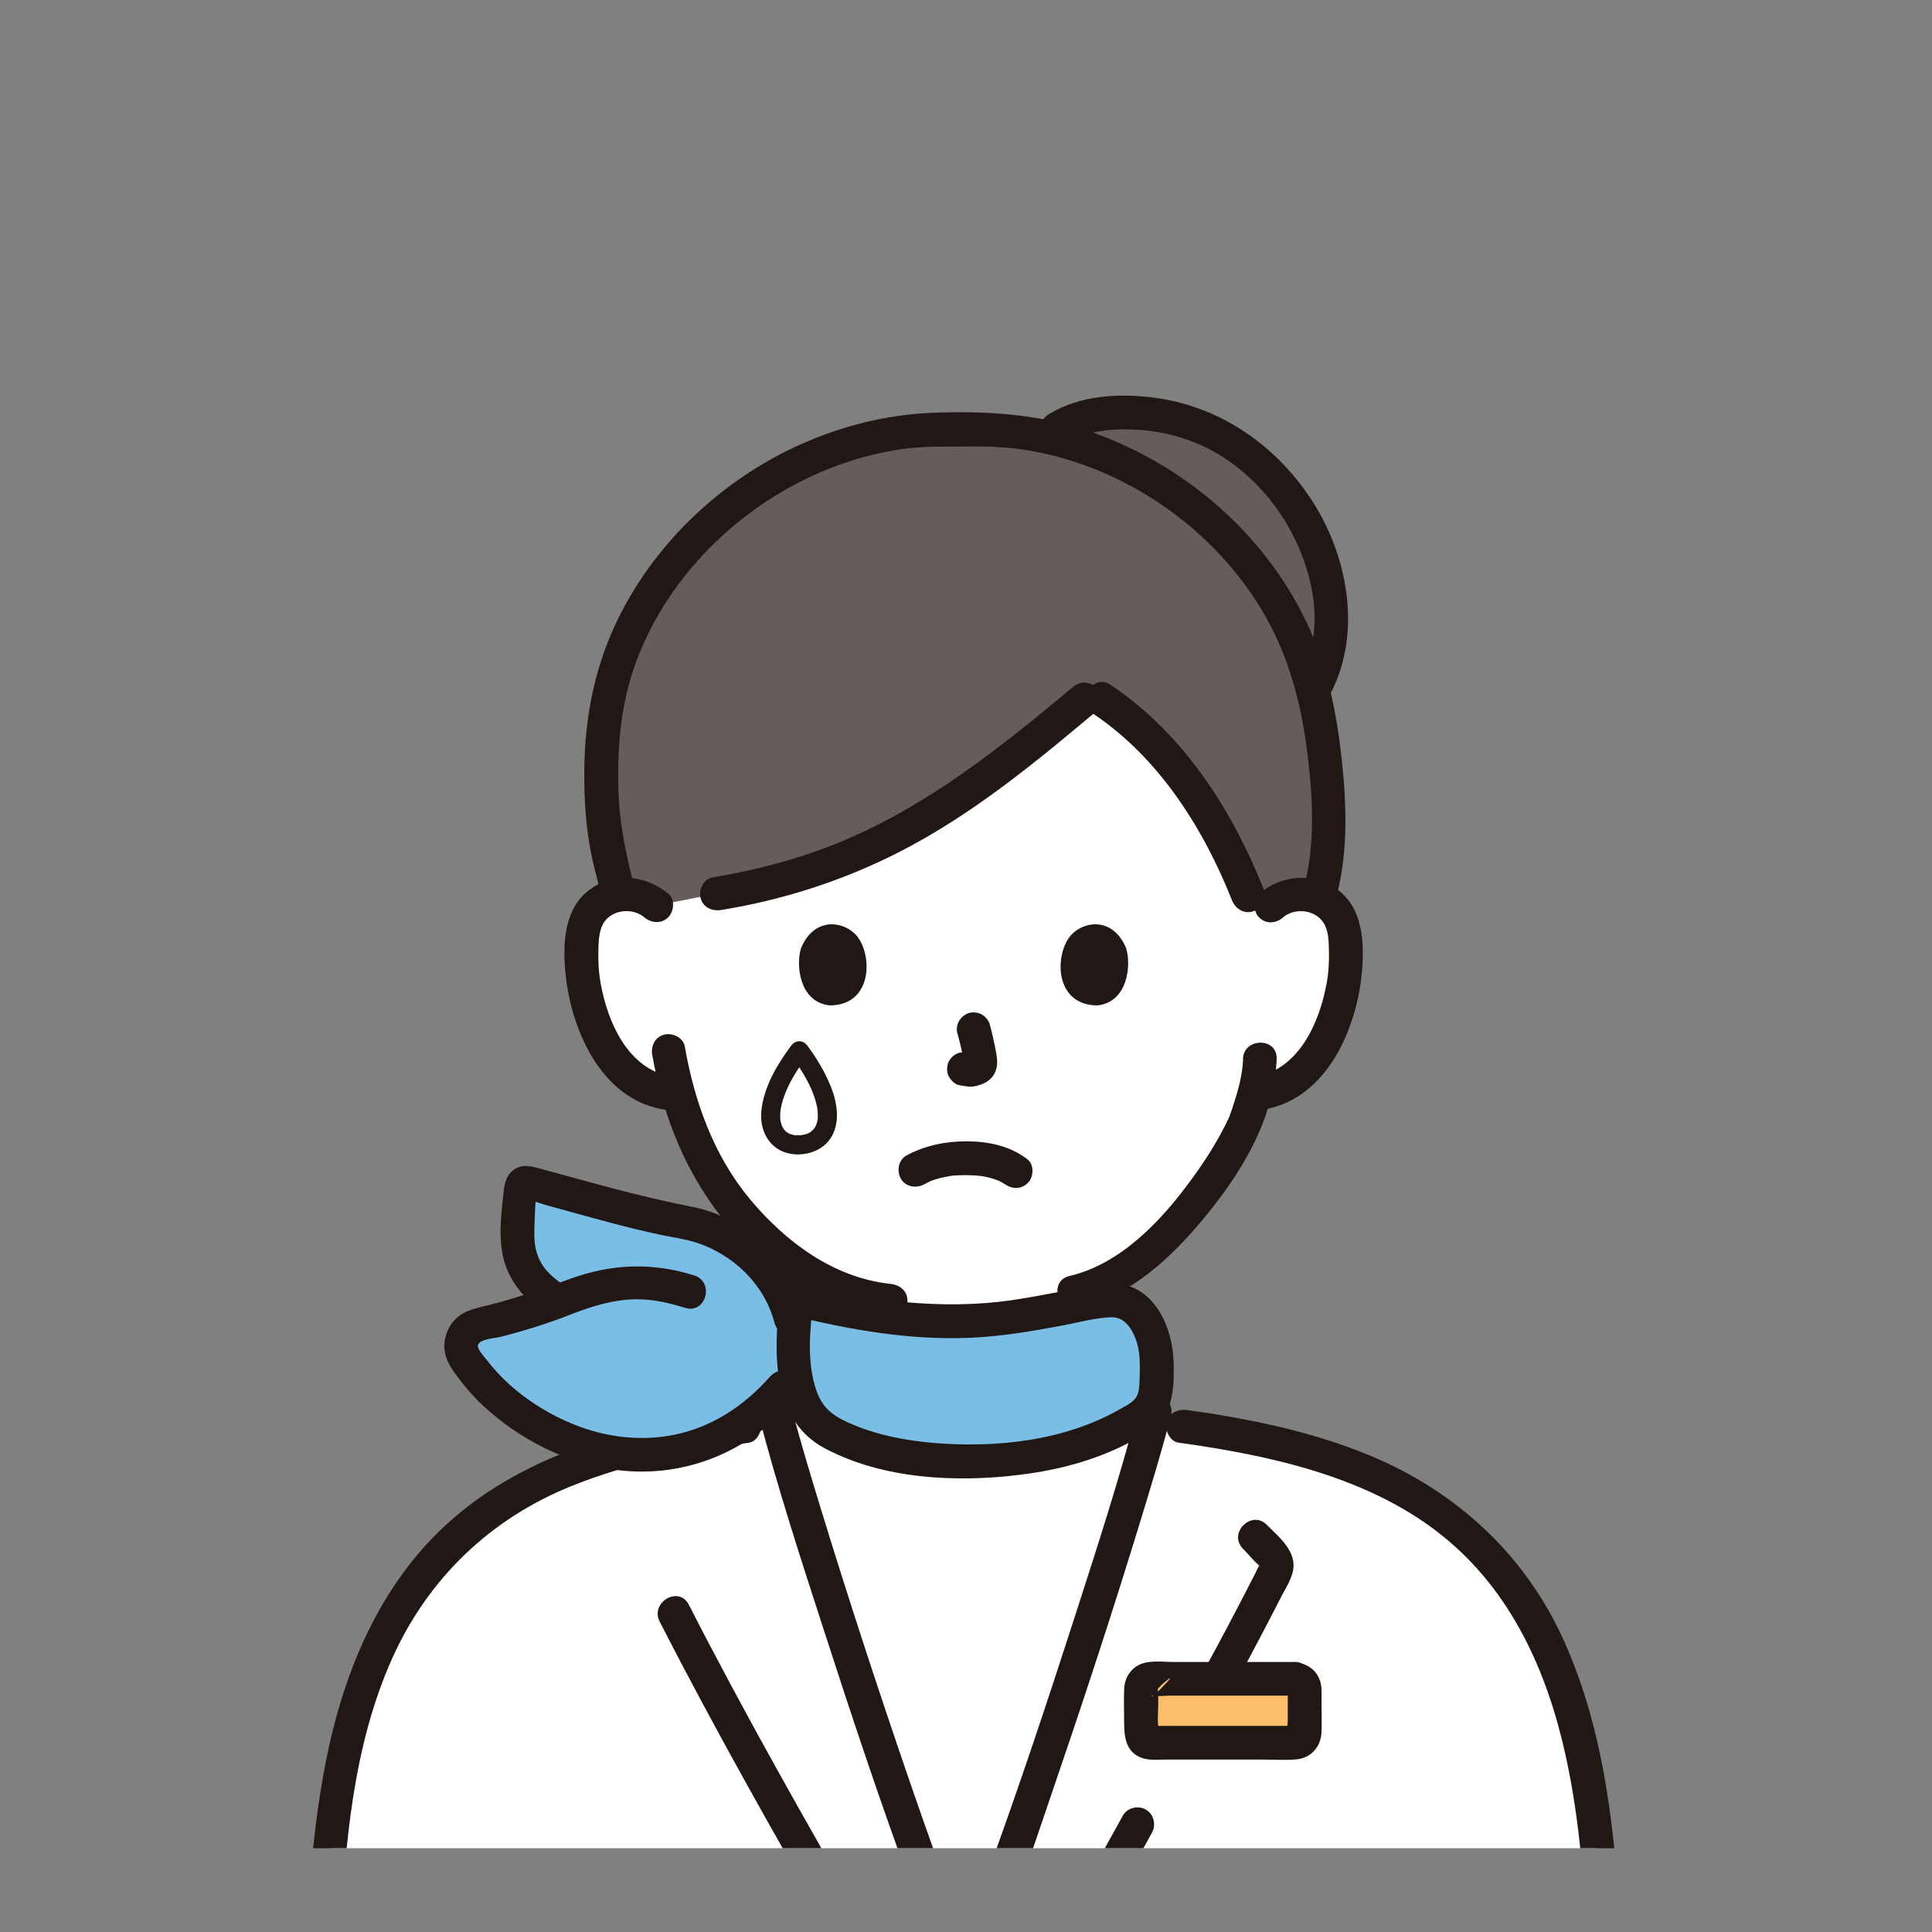
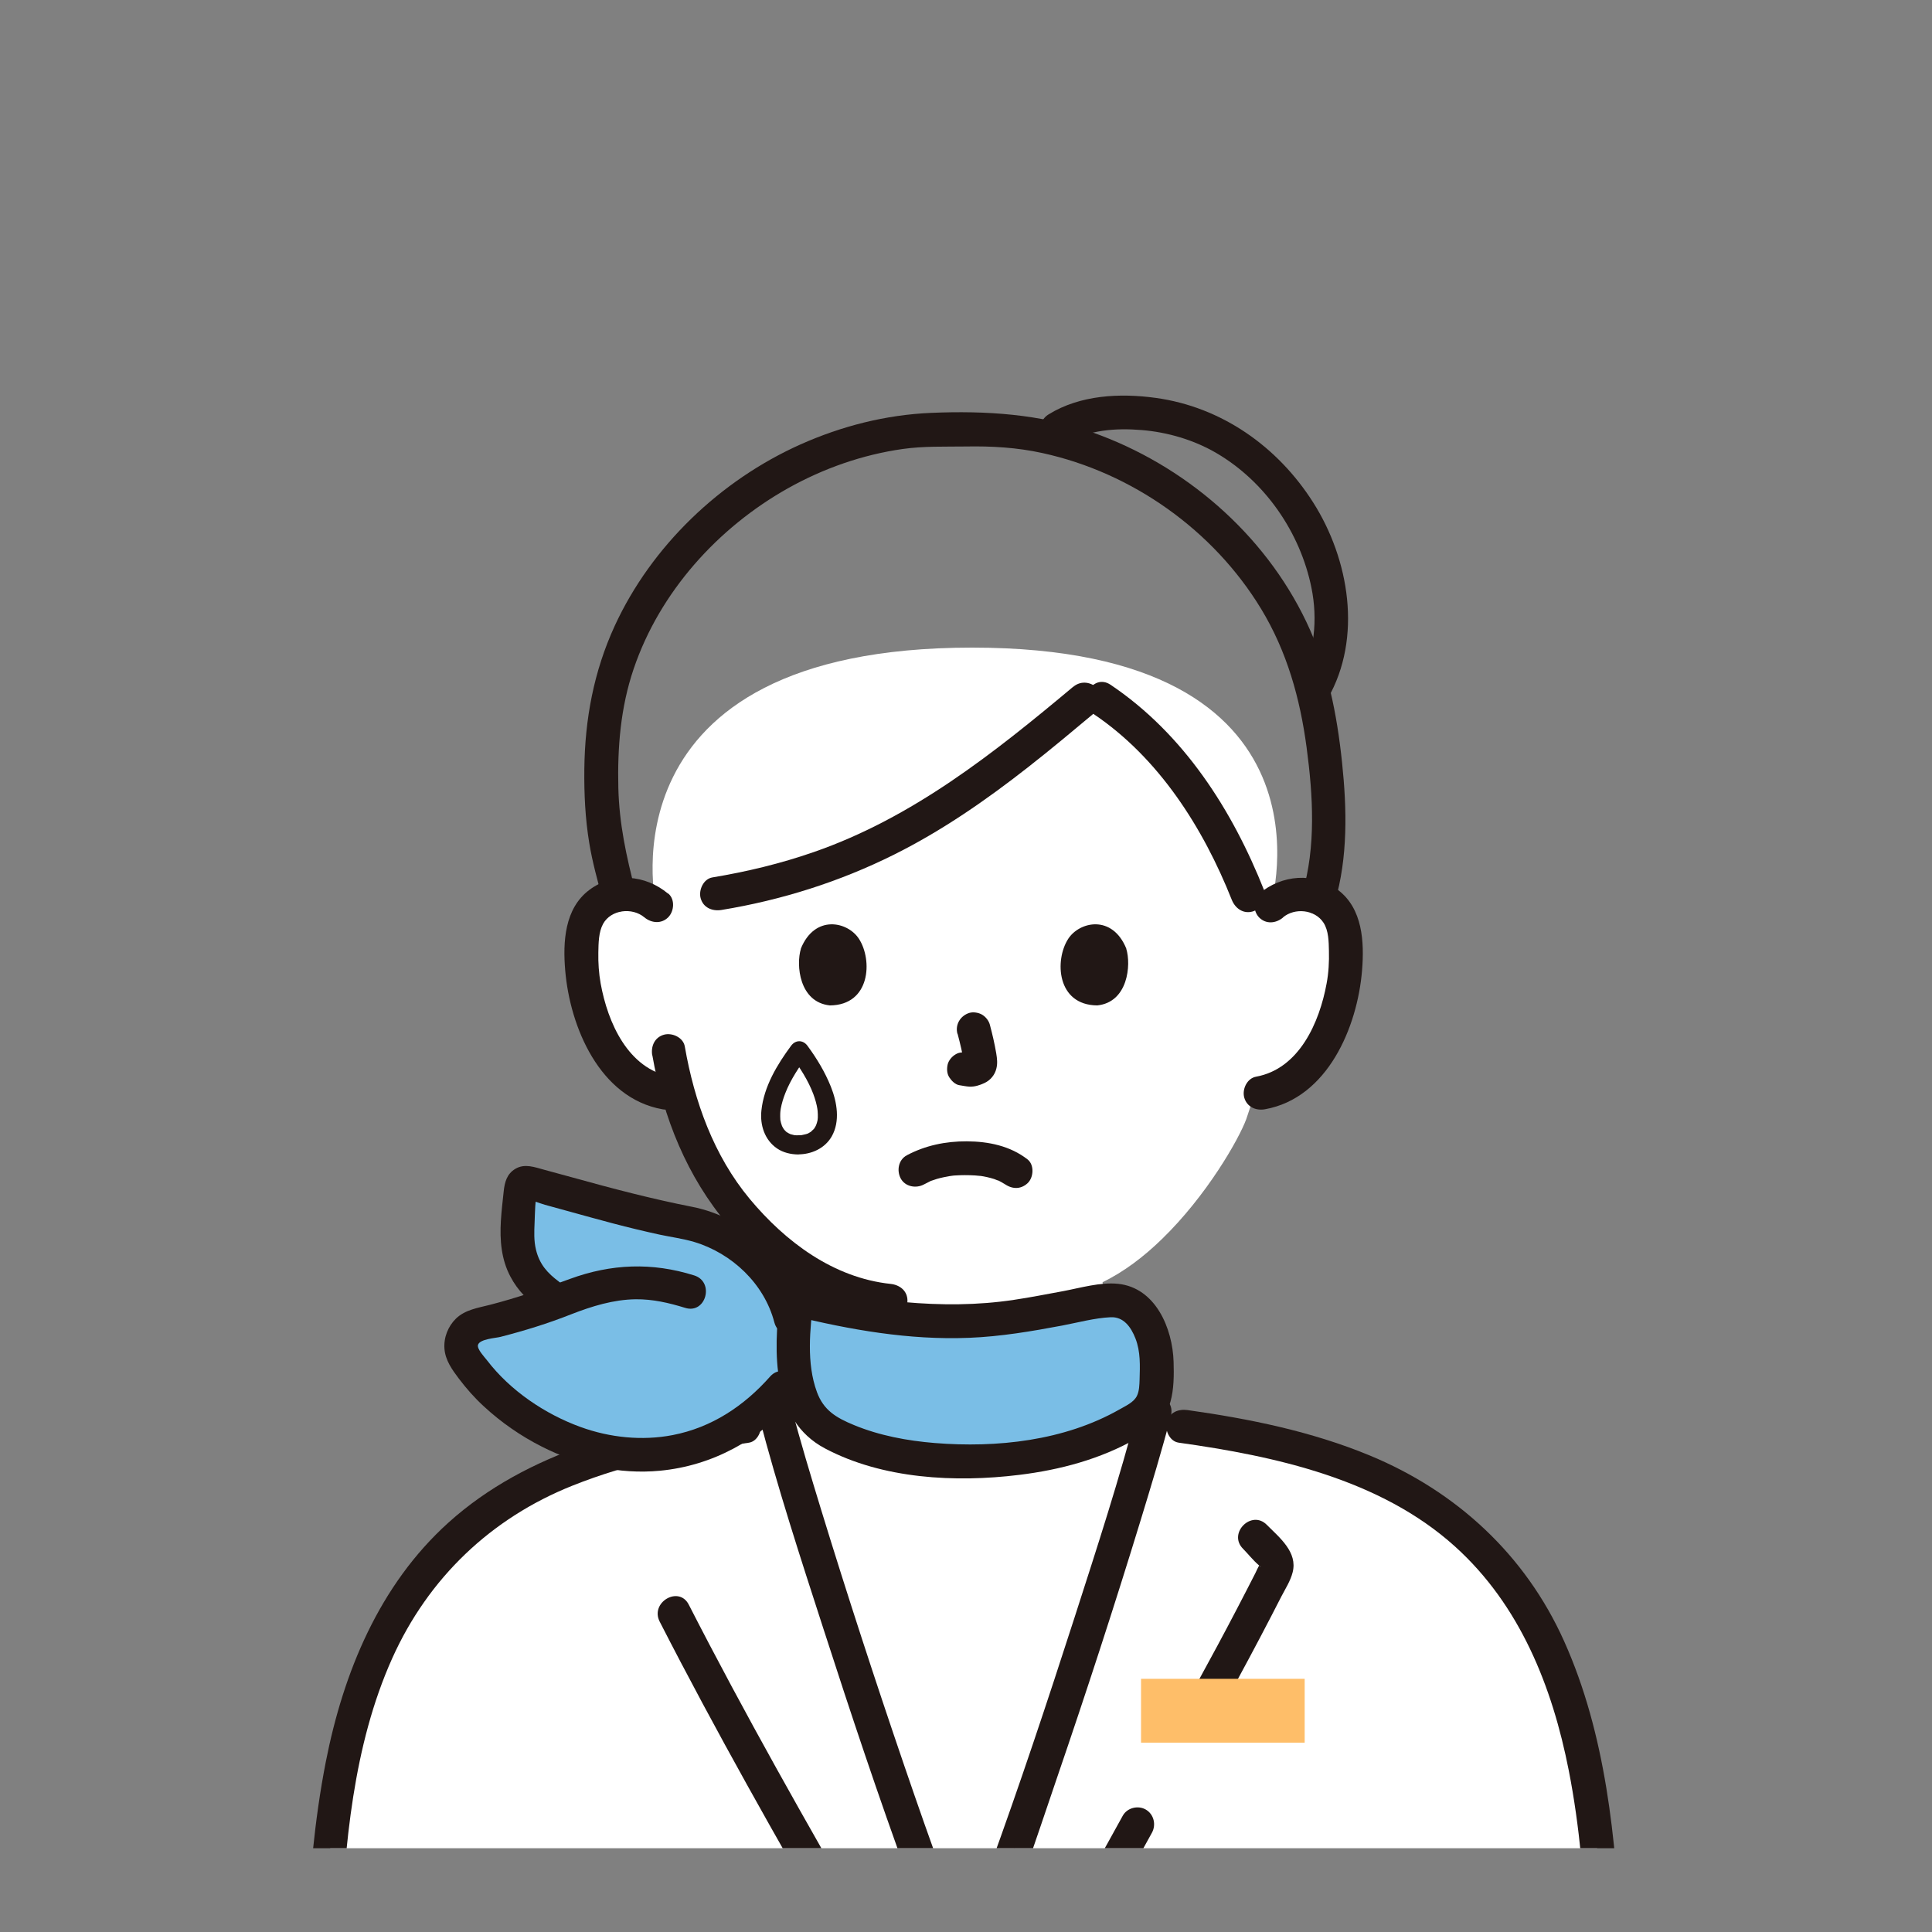
<svg xmlns="http://www.w3.org/2000/svg" id="a" data-name="レイヤー 1" viewBox="0 0 200 200">
  <rect x="0" y="0" width="200" height="200" fill="#808080" stroke="none" />
  <defs>
    <style>
      .c {
        fill: #211715;
      }

      .d {
        fill: #fff;
      }

      .e {
        fill: none;
      }

      .f {
        fill: #645d5c;
      }

      .g {
        clip-path: url(#b);
      }

      .h {
        fill: #7abee6;
      }

      .i {
        fill: #febe69;
      }
    </style>
    <clipPath id="b">
      <rect class="e" x="26.79" y="31.5" width="146.43" height="159.83" />
    </clipPath>
  </defs>
  <g class="g">
    <g>
      <path class="d" d="M119.5,146.12c-2.95,11.42-15.1,48.57-19.07,57.03h-1.11c-3.98-8.45-16.15-45.6-19.1-57.03" />
      <path class="d" d="M37.84,215.55h-4.37v-14.64c.93-18.96,3.87-33.86,15.74-43.37,6.7-5.37,16.27-8.29,27.84-9.88l3.46-.48c3.38,12.5,14.96,47.75,18.82,55.96h1.11c3.85-8.2,15.4-43.41,18.78-55.93,1.87.26,3.25.45,3.25.45,11.57,1.59,21.14,4.51,27.84,9.88,11.87,9.51,14.81,24.41,15.74,43.37v14.64H37.84Z" />
      <path class="d" d="M131.57,93.74c.98-.89,2.44-1.31,3.79-1.11s2.6,1.02,3.22,2.14c.44.78.58,1.68.66,2.55.3,3.43-.38,6.93-1.93,10.06-.76,1.52-1.75,2.98-3.12,4.09-1.05.84-2.35,1.47-3.72,1.68l-.64.1c-.31,1.14-.65,2.1-.82,2.61-.78,2.1-4.1,7.92-8.73,12.41-1.86,1.81-3.94,3.4-6.14,4.46.06,1.7.24,3.38.51,5.06-4.1,3.24-8.55,5.93-12.93,8.68-.27.17-.52.29-.65.61h-2.67c-.09-.3-.37-.45-.65-.61-3.85-2.31-7.91-5.02-11.78-7.85.33-1.87.55-3.37.63-5.38-3.75-1.55-7.18-4.26-10.23-7.9-3.24-3.88-5.07-8.2-6.15-12-.61-.09-1.21-.19-1.21-.19-1.37-.21-2.66-.83-3.72-1.68-1.37-1.11-2.36-2.57-3.12-4.09-1.56-3.13-2.23-6.62-1.93-10.06.08-.87.22-1.76.66-2.55.62-1.12,1.86-1.94,3.22-2.14s2.81.23,3.79,1.11c0,0-6.15-26.7,32.72-26.7s30.92,26.7,30.92,26.7h0Z" />
      <path class="e" d="M86.57,134.05c-.11,1.65-.31,3-.6,4.64-.38,2.19-.26,4.14-3.3,5.24-.2.07-9.81,4.57-10.4,4.77" />
      <path class="e" d="M114.19,133.46c.1,1.75.31,3.49.62,5.23.38,2.19.26,4.14,3.3,5.24.2.07,8.82,4.17,9.13,4.3" />
      <path class="c" d="M35.21,200.91c.49-9.82,1.32-20.18,5.4-29.26,3.73-8.29,10.21-14.49,18.66-17.86,5.83-2.33,12.04-3.58,18.24-4.44.93-.13,1.44-1.32,1.22-2.15-.28-1.01-1.21-1.35-2.15-1.22-10.7,1.49-21.95,4.23-30.18,11.66-7.13,6.44-10.85,15.47-12.67,24.73-1.2,6.11-1.71,12.33-2.02,18.54-.11,2.24,3.38,2.24,3.49,0h0Z" />
      <path class="c" d="M121.99,149.34c10.03,1.4,20.9,3.77,28.64,10.76,6.71,6.06,10.06,14.48,11.77,23.19,1.14,5.8,1.6,11.72,1.9,17.61.11,2.23,3.6,2.25,3.49,0-.52-10.49-1.53-21.34-5.88-31.02-4.01-8.93-11.14-15.5-20.14-19.22-6-2.48-12.43-3.79-18.84-4.69-.93-.13-1.87.23-2.15,1.22-.22.82.28,2.01,1.22,2.15h0Z" />
-       <path class="c" d="M128.69,109.61c-.07,1.72-.55,3.39-1.09,5.02-.12.36-.24.71-.37,1.06.19-.48-.04.09-.09.18-.09.18-.18.37-.27.55-1,1.99-2.21,3.87-3.52,5.66-3.1,4.26-7.32,8.77-12.64,10.01-2.19.51-1.26,3.88.93,3.36,4.8-1.12,8.81-4.54,11.98-8.16,2.57-2.94,5-6.27,6.61-9.84,1.1-2.43,1.83-5.17,1.93-7.83.09-2.25-3.4-2.24-3.49,0h0Z" />
      <path class="c" d="M67.53,109.24c1.12,6.44,3.59,12.6,7.86,17.61,4.34,5.09,10.07,8.82,16.81,9.54.94.1,1.74-.87,1.74-1.74,0-1.03-.8-1.64-1.74-1.74-5.92-.63-10.88-4.35-14.59-8.8-3.73-4.49-5.73-10.09-6.72-15.78-.16-.93-1.3-1.45-2.15-1.22-.98.27-1.38,1.21-1.22,2.15h0Z" />
      <path class="c" d="M93.88,119.59c1.93-1.02,4.02-1.45,6.2-1.44,2.25.01,4.49.47,6.29,1.87.72.56.64,1.88,0,2.47-.77.7-1.7.6-2.47,0,.54.42.15.12.01.03-.12-.08-.25-.15-.38-.22-.07-.03-.14-.07-.2-.1-.15-.08-.27-.03.1.04-.17-.03-.35-.14-.52-.19-.48-.15-.97-.26-1.46-.33.26.04.04,0-.1,0-.14-.01-.29-.03-.43-.04-.35-.02-.69-.03-1.04-.03-.31,0-.62.01-.93.03-.14,0-.28.02-.43.04-.05,0-.57.09-.16.02-.46.08-.92.17-1.37.3-.19.06-.38.13-.57.19-.43.15.29-.15-.1.04-.23.11-.46.23-.69.35-.81.43-1.93.23-2.39-.63-.43-.81-.24-1.93.63-2.39h0Z" />
      <path class="c" d="M99.13,107.02c.27,1.02.52,2.05.68,3.09l-.06-.46c.02.14.03.28.01.43l.06-.46c-.01.07-.02.13-.05.19l.18-.42s-.04.08-.07.12l.27-.35s-.06.07-.1.1l.35-.27c-.08.05-.16.09-.25.13l.42-.18c-.14.06-.27.1-.41.12l.46-.06c-.13.02-.26.01-.39,0l.46.06c-.15-.02-.29-.06-.44-.08-.23-.07-.46-.08-.7-.03-.23.01-.45.08-.65.21-.36.21-.71.63-.8,1.04-.1.45-.08.95.18,1.34.23.35.61.74,1.04.8.35.05.68.13,1.04.15.55.02,1.06-.15,1.54-.37.61-.28,1.08-.83,1.24-1.49.14-.55.08-1.03-.01-1.59-.17-1-.4-1.99-.66-2.96-.11-.42-.43-.82-.8-1.04s-.93-.31-1.34-.18c-.91.29-1.47,1.2-1.22,2.15h0Z" />
      <path class="c" d="M82.91,98.21c-.52,1.68-.18,5.54,3,5.87,4.21-.03,4.43-4.7,3.01-6.89-1.16-1.8-4.57-2.55-6.02,1.02Z" />
      <path class="c" d="M116.59,98.21c.52,1.68.18,5.54-3,5.87-4.21-.03-4.43-4.7-3.01-6.89,1.16-1.8,4.57-2.55,6.02,1.02h0Z" />
      <path class="c" d="M117.82,145.66c-1.9,7.33-4.26,14.56-6.58,21.77-2.8,8.68-5.68,17.35-8.8,25.92-.65,1.79-1.32,3.58-2.01,5.35-.29.73-.58,1.46-.88,2.18-.12.28.1-.22-.06.15-.06.14-.12.27-.18.41-.12.28-.25.55-.38.83l1.51-.86h-1.11l1.51.86c-.22-.47-.43-.94-.63-1.42-.13-.31.09.22-.04-.1-.07-.16-.13-.32-.2-.48-.13-.32-.26-.63-.38-.95-.62-1.55-1.2-3.1-1.78-4.66-1.46-3.94-2.84-7.91-4.2-11.88-3-8.78-5.88-17.6-8.6-26.47-1.08-3.54-2.16-7.08-3.09-10.66-.56-2.17-3.93-1.25-3.36.93,1.93,7.42,4.32,14.74,6.68,22.03,2.81,8.7,5.7,17.38,8.84,25.97,1.16,3.17,2.32,6.38,3.75,9.44.25.54.94.86,1.51.86h1.11c.57,0,1.25-.32,1.51-.86,3.01-6.45,5.19-13.35,7.49-20.07,3.02-8.82,5.91-17.69,8.64-26.61,1.09-3.57,2.18-7.15,3.12-10.77.56-2.18-2.8-3.1-3.36-.93h0Z" />
      <path class="c" d="M89.84,199.72c-6.39-11.08-12.71-22.22-18.54-33.61-1.02-2-4.03-.24-3.01,1.76,5.83,11.39,12.15,22.53,18.54,33.61,1.12,1.94,4.14.19,3.01-1.76h0Z" />
      <path class="c" d="M127.03,175.86c1.55-2.83,3.08-5.68,4.56-8.54.35-.68.71-1.37,1.06-2.06.41-.79.94-1.61,1.16-2.48.55-2.1-1.36-3.61-2.67-4.93-1.58-1.6-4.05.87-2.47,2.47.54.55,1.04,1.19,1.62,1.69.42.36-.02.17.12-.04-.19.27-.32.62-.47.91-.64,1.25-1.28,2.5-1.93,3.74-1.31,2.51-2.65,5-4.01,7.48-1.08,1.97,1.93,3.73,3.01,1.76h0Z" />
      <path class="c" d="M112.61,201.48c2.25-3.9,4.48-7.81,6.64-11.76.45-.83.2-1.9-.63-2.39-.8-.47-1.93-.2-2.39.63-2.16,3.95-4.39,7.86-6.64,11.76-.47.82-.19,1.91.63,2.39s1.91.19,2.39-.63h0Z" />
      <path class="i" d="M135.06,173.79h-16.94v6.61h16.94v-6.61h0Z" />
-       <path class="c" d="M134.01,172.05h-12.51c-1.2,0-2.74-.26-3.81.42-.86.54-1.29,1.44-1.32,2.44-.04,1.12,0,2.25,0,3.38,0,1.54.18,3.15,1.92,3.72.72.23,1.56.14,2.3.14h10.09c1.17,0,2.38.08,3.54-.02,1.48-.14,2.51-1.3,2.58-2.77.05-1.1,0-2.2,0-3.3,0-.41.02-.82,0-1.22-.08-1.63-1.22-2.63-2.79-2.79-.94-.1-1.74.87-1.74,1.74,0,1.02.8,1.65,1.74,1.74-.72-.07-.7-1.19-.7-.25v2.85c0,.27-.12.88,0,1.13.11.23.09-.28.2-.4l.49-.2h-14.5c-.07,0-.29-.04-.34,0,.26-.2.82.56.7.7.02-.02,0-.16,0-.19.07-.36,0-.82,0-1.19,0-.94.1-1.95,0-2.89,0-.03.02-.22,0-.24-.1-.1,3.01-2.74-.2.48-.49.49-.65.11-.16.2.52.1,1.14,0,1.67,0h12.84c2.25,0,2.25-3.49,0-3.49h0Z" />
      <path class="h" d="M76.6,147.57c1.87-1.23,3.7-2.91,5.41-5.15-.23-.53-.4-1.07-.49-1.56-.27-1.53-.24-3.01.33-4.45-1.51-6.04-7.3-9.22-10.65-9.8-5.71-1.03-11.3-2.8-16.62-4.18-.3-.07-.61.22-.64.53-.32,3.15-.79,6.16.41,8.31.79,1.41.79,1.63,3.4,3.47-2.71,1.06-5.53,1.75-8.34,2.46-1.39.35-2.11,1.95-1.37,3.19,2.89,4.84,9.19,8.78,14.38,9.8,4.14.8,9.31.59,14.18-2.62h0Z" />
      <path class="c" d="M71.86,132.03c-4.36-1.37-8.58-1.21-12.88.37-2.74,1.01-5.44,1.95-8.28,2.68-1.22.31-2.54.5-3.49,1.41-.83.81-1.29,1.97-1.2,3.13.09,1.19.78,2.15,1.48,3.08.78,1.03,1.63,2,2.59,2.88,1.79,1.66,3.84,3.08,6.02,4.18,3.77,1.91,7.98,2.89,12.21,2.49,5.47-.52,10.26-3.19,13.88-7.28,1.48-1.68-.98-4.15-2.47-2.47-2.7,3.05-6.05,5.28-10.09,6.06-3.16.61-6.5.26-9.51-.83-3.7-1.34-7.31-3.78-9.71-6.92-.23-.3-1.04-1.14-.93-1.58.17-.63,1.86-.71,2.34-.84,2.49-.64,4.92-1.39,7.32-2.34,2.13-.83,4.36-1.52,6.66-1.55,1.77-.02,3.45.37,5.13.89,2.15.67,3.07-2.69.93-3.36h0Z" />
      <path class="c" d="M57.88,132.69c-1.21-.9-2.03-1.8-2.4-3.34-.22-.9-.18-1.85-.14-2.77.05-1.06.02-2.38.35-3.39l-.45.77v-.02s-.89.24-.89.24c.61-.03,1.47.38,2.06.54.78.21,1.55.43,2.33.64,1.58.44,3.15.87,4.73,1.29,1.6.42,3.21.81,4.82,1.16,1.18.25,2.39.41,3.55.75,3.93,1.17,7.28,4.34,8.32,8.33.57,2.17,3.94,1.25,3.36-.93-1.44-5.47-6.32-9.94-11.87-11.03-4.18-.82-8.28-1.9-12.39-3.04-.97-.27-1.93-.53-2.9-.79-1-.27-2.03-.68-3-.11-.9.53-1.12,1.4-1.22,2.36-.11,1.02-.23,2.03-.29,3.05-.12,1.98.04,3.96.98,5.74.81,1.54,1.89,2.54,3.28,3.57.76.56,1.95.12,2.39-.63.52-.89.13-1.82-.63-2.39h0Z" />
      <path class="h" d="M116.76,147.41c-5.11,2.95-11.45,3.84-16.61,3.84-6.8,0-12.04-1.54-14.93-3.45-2.6-1.71-3.6-6-2.85-12.49l.09-.81c1.6.39,3.2.78,3.2.78,3.65.89,9.95,1.71,15.2,1.42,5.03-.28,8.18-1.22,13.64-2.06.98-.15,2.17.04,2.91.7,1.68,1.52,2.37,3.72,2.34,6.14-.11,1.27.25,3.75-1.48,4.96-.49.34-.99.66-1.51.96h0Z" />
      <path class="c" d="M115.88,145.91c-5.71,3.24-12.68,3.99-19.12,3.47-2.83-.23-5.73-.77-8.36-1.86-1.87-.77-3.14-1.54-3.83-3.41-1.11-3.02-.72-6.48-.36-9.6l-2.21,1.68c6.01,1.47,12.1,2.55,18.33,2.3,3.25-.13,6.44-.67,9.63-1.27,1.63-.31,3.34-.78,5-.86,1.36-.07,2.12,1.02,2.58,2.19.54,1.38.47,2.83.43,4.27-.02.55-.03,1.16-.27,1.67-.33.69-1.19,1.05-1.82,1.42-1.93,1.14-.18,4.16,1.76,3.01,1.6-.94,2.98-1.93,3.52-3.8.37-1.3.37-2.8.33-4.14-.1-3.46-1.86-7.68-5.75-8.08-1.84-.19-3.88.42-5.69.76-1.7.31-3.39.65-5.09.9-3.77.57-7.58.57-11.37.23-3.64-.33-7.13-1.1-10.66-1.97-1.2-.29-2.08.55-2.21,1.68-.63,5.45-.91,12.48,4.68,15.44,5.98,3.17,13.51,3.55,20.1,2.74,4.25-.52,8.4-1.63,12.14-3.75,1.95-1.11.2-4.12-1.76-3.01h0Z" />
-       <path class="f" d="M137.79,64.75c.07-1.54-.07-3.09-.38-4.55-.93-4.39-3.06-8.21-6.25-11.36-2.83-2.79-5.36-4.38-9.19-5.42-3.83-1.04-9.17-1.16-12.52.97l-1.3.78c-2.8-.59-5.69-.84-8.6-.68-17.08-.94-33.37,11.91-36.67,28.1-.9,4.37-.78,11.83.03,15.32,0,0,.65,2.8,1.16,4.74.02,0,.04-.01.06-.02,1.36-.2,2.81.23,3.79,1.11l6.29-1.23c17.76-2.87,28.04-11.75,38.8-20.76,4.53,2.58,9.46,8.19,11.4,11.44,1.21,2.03,3.55,6.36,4.77,9.49l2.39,1.06c.98-.89,2.44-1.31,3.79-1.11.4.06.78.17,1.15.33,1.91-6.26.69-15.55-.3-20.37-.08-.39-.18-.77-.27-1.16,1.17-1.96,1.75-4.31,1.86-6.67h0Z" />
      <path class="c" d="M110.33,45.91c2.34-1.43,5.2-1.61,7.87-1.39s5.4,1.02,7.72,2.38c5.06,2.96,8.68,8.23,9.84,13.94.66,3.24.35,6.81-1.32,9.71-1.12,1.95,1.89,3.71,3.01,1.76,3.6-6.28,2.23-14.42-1.52-20.31-3.67-5.77-9.47-9.87-16.29-10.81-3.71-.51-7.81-.31-11.08,1.7-1.91,1.17-.16,4.19,1.76,3.01h0Z" />
      <path class="c" d="M65.76,92.18c-.93-3.55-1.66-6.93-1.75-10.62-.1-4.2.23-8.33,1.59-12.33,2.7-7.95,8.71-14.61,15.98-18.69,3.66-2.05,7.7-3.47,11.86-4.06,2.18-.31,4.33-.23,6.52-.26,2.69-.05,5.32.1,7.95.68,9.3,2.03,17.7,7.99,22.64,16.13,2.68,4.42,4.03,9.26,4.71,14.35.66,4.94.99,10.29-.45,15.12-.64,2.16,2.72,3.08,3.36.93,1.38-4.65,1.26-9.71.76-14.49-.53-5.04-1.5-9.97-3.7-14.57-4.37-9.16-12.64-16.26-22.17-19.62-5.37-1.9-11.02-2.25-16.67-2.01-4.69.2-9.25,1.36-13.53,3.27-8.29,3.71-15.41,10.5-19.22,18.77-2.17,4.72-3.09,9.65-3.15,14.82-.03,2.56.09,5.14.51,7.67.32,1.97.87,3.92,1.38,5.85.57,2.17,3.94,1.25,3.36-.93h0Z" />
      <path class="c" d="M113.2,73.91c6.76,4.54,11.35,11.78,14.31,19.23.35.88,1.17,1.49,2.15,1.22.83-.23,1.57-1.26,1.22-2.15-3.31-8.36-8.33-16.22-15.91-21.32-1.87-1.26-3.62,1.77-1.76,3.01h0Z" />
      <path class="c" d="M111.1,71.09c-8.22,6.88-16.64,13.58-26.9,17.13-3.4,1.18-6.9,2.02-10.45,2.61-.93.15-1.45,1.31-1.22,2.15.27.99,1.21,1.37,2.15,1.22,6.22-1.02,12.24-2.92,17.89-5.74,4.95-2.47,9.49-5.62,13.83-9.02,2.43-1.9,4.8-3.89,7.17-5.87,1.72-1.44-.76-3.9-2.47-2.47h0Z" />
      <path class="c" d="M132.81,94.97c1.23-1.03,3.31-.82,4.2.55.53.82.54,1.96.56,2.9.03,1.13-.03,2.28-.24,3.39-.74,4.04-2.84,8.84-7.31,9.65-.93.17-1.45,1.3-1.22,2.15.27.98,1.21,1.39,2.15,1.22,6.48-1.16,9.57-8.5,10.05-14.38.24-2.95.06-6.4-2.49-8.32-2.5-1.88-5.82-1.58-8.16.38-.72.6-.62,1.84,0,2.47.72.72,1.74.61,2.47,0h0Z" />
      <path class="c" d="M69.16,92.51c-2.34-1.96-5.67-2.26-8.16-.38-2.56,1.92-2.74,5.38-2.49,8.32.49,5.87,3.57,13.21,10.05,14.38.93.17,1.88-.25,2.15-1.22.23-.84-.29-1.98-1.22-2.15-4.48-.8-6.58-5.61-7.31-9.65-.19-1.06-.26-2.13-.24-3.21.02-.96.02-2.09.49-2.96.82-1.49,3.02-1.73,4.27-.68.72.6,1.76.71,2.47,0,.62-.62.73-1.86,0-2.47h0Z" />
      <path class="c" d="M82.62,117.53c-.09,0-.18,0-.28-.01-.28-.01.09.04-.07,0-.14-.04-.29-.08-.44-.11-.14-.04-.13-.06,0,0-.08-.04-.15-.07-.22-.11-.07-.04-.14-.09-.21-.13-.16-.1.14.15,0,0-.1-.11-.21-.2-.3-.32.18.22,0-.01-.03-.07-.05-.08-.09-.16-.13-.24-.09-.18.06.19,0-.02-.03-.09-.06-.18-.09-.28-.02-.07-.03-.15-.05-.22-.06-.28,0,.04-.02-.13-.01-.2-.02-.4-.01-.6,0-.12.02-.25.03-.37-.02.2.02-.12.02-.13.1-.56.27-1.11.48-1.64.55-1.4,1.41-2.68,2.29-3.88h-1.7c.9,1.23,1.77,2.56,2.31,4,.19.52.35,1.06.43,1.61-.03-.19,0,.08.01.12,0,.12.02.24.02.36,0,.11,0,.23,0,.34,0,.03-.04.34-.01.19s-.03.15-.04.17c-.02.1-.05.19-.08.28,0,.03-.12.29-.05.15s-.06.1-.07.13c-.04.08-.09.15-.14.22-.09.14.15-.13-.04.05-.07.07-.41.36-.17.19-.12.09-.25.16-.37.23-.23.14.1-.02-.06.03-.08.03-.16.06-.25.08-.15.04-.3.07-.45.1.3-.05-.01,0-.08,0-.08,0-.15,0-.23,0-1.27,0-1.27,1.97,0,1.98,1.39,0,2.77-.62,3.48-1.86.89-1.57.55-3.55-.09-5.15-.61-1.52-1.45-2.91-2.42-4.23-.46-.63-1.24-.63-1.7,0-1.45,1.96-2.81,4.22-3.07,6.7-.16,1.5.33,3.04,1.61,3.92.64.44,1.43.62,2.19.63,1.27.02,1.27-1.96,0-1.98h0Z" />
    </g>
  </g>
</svg>